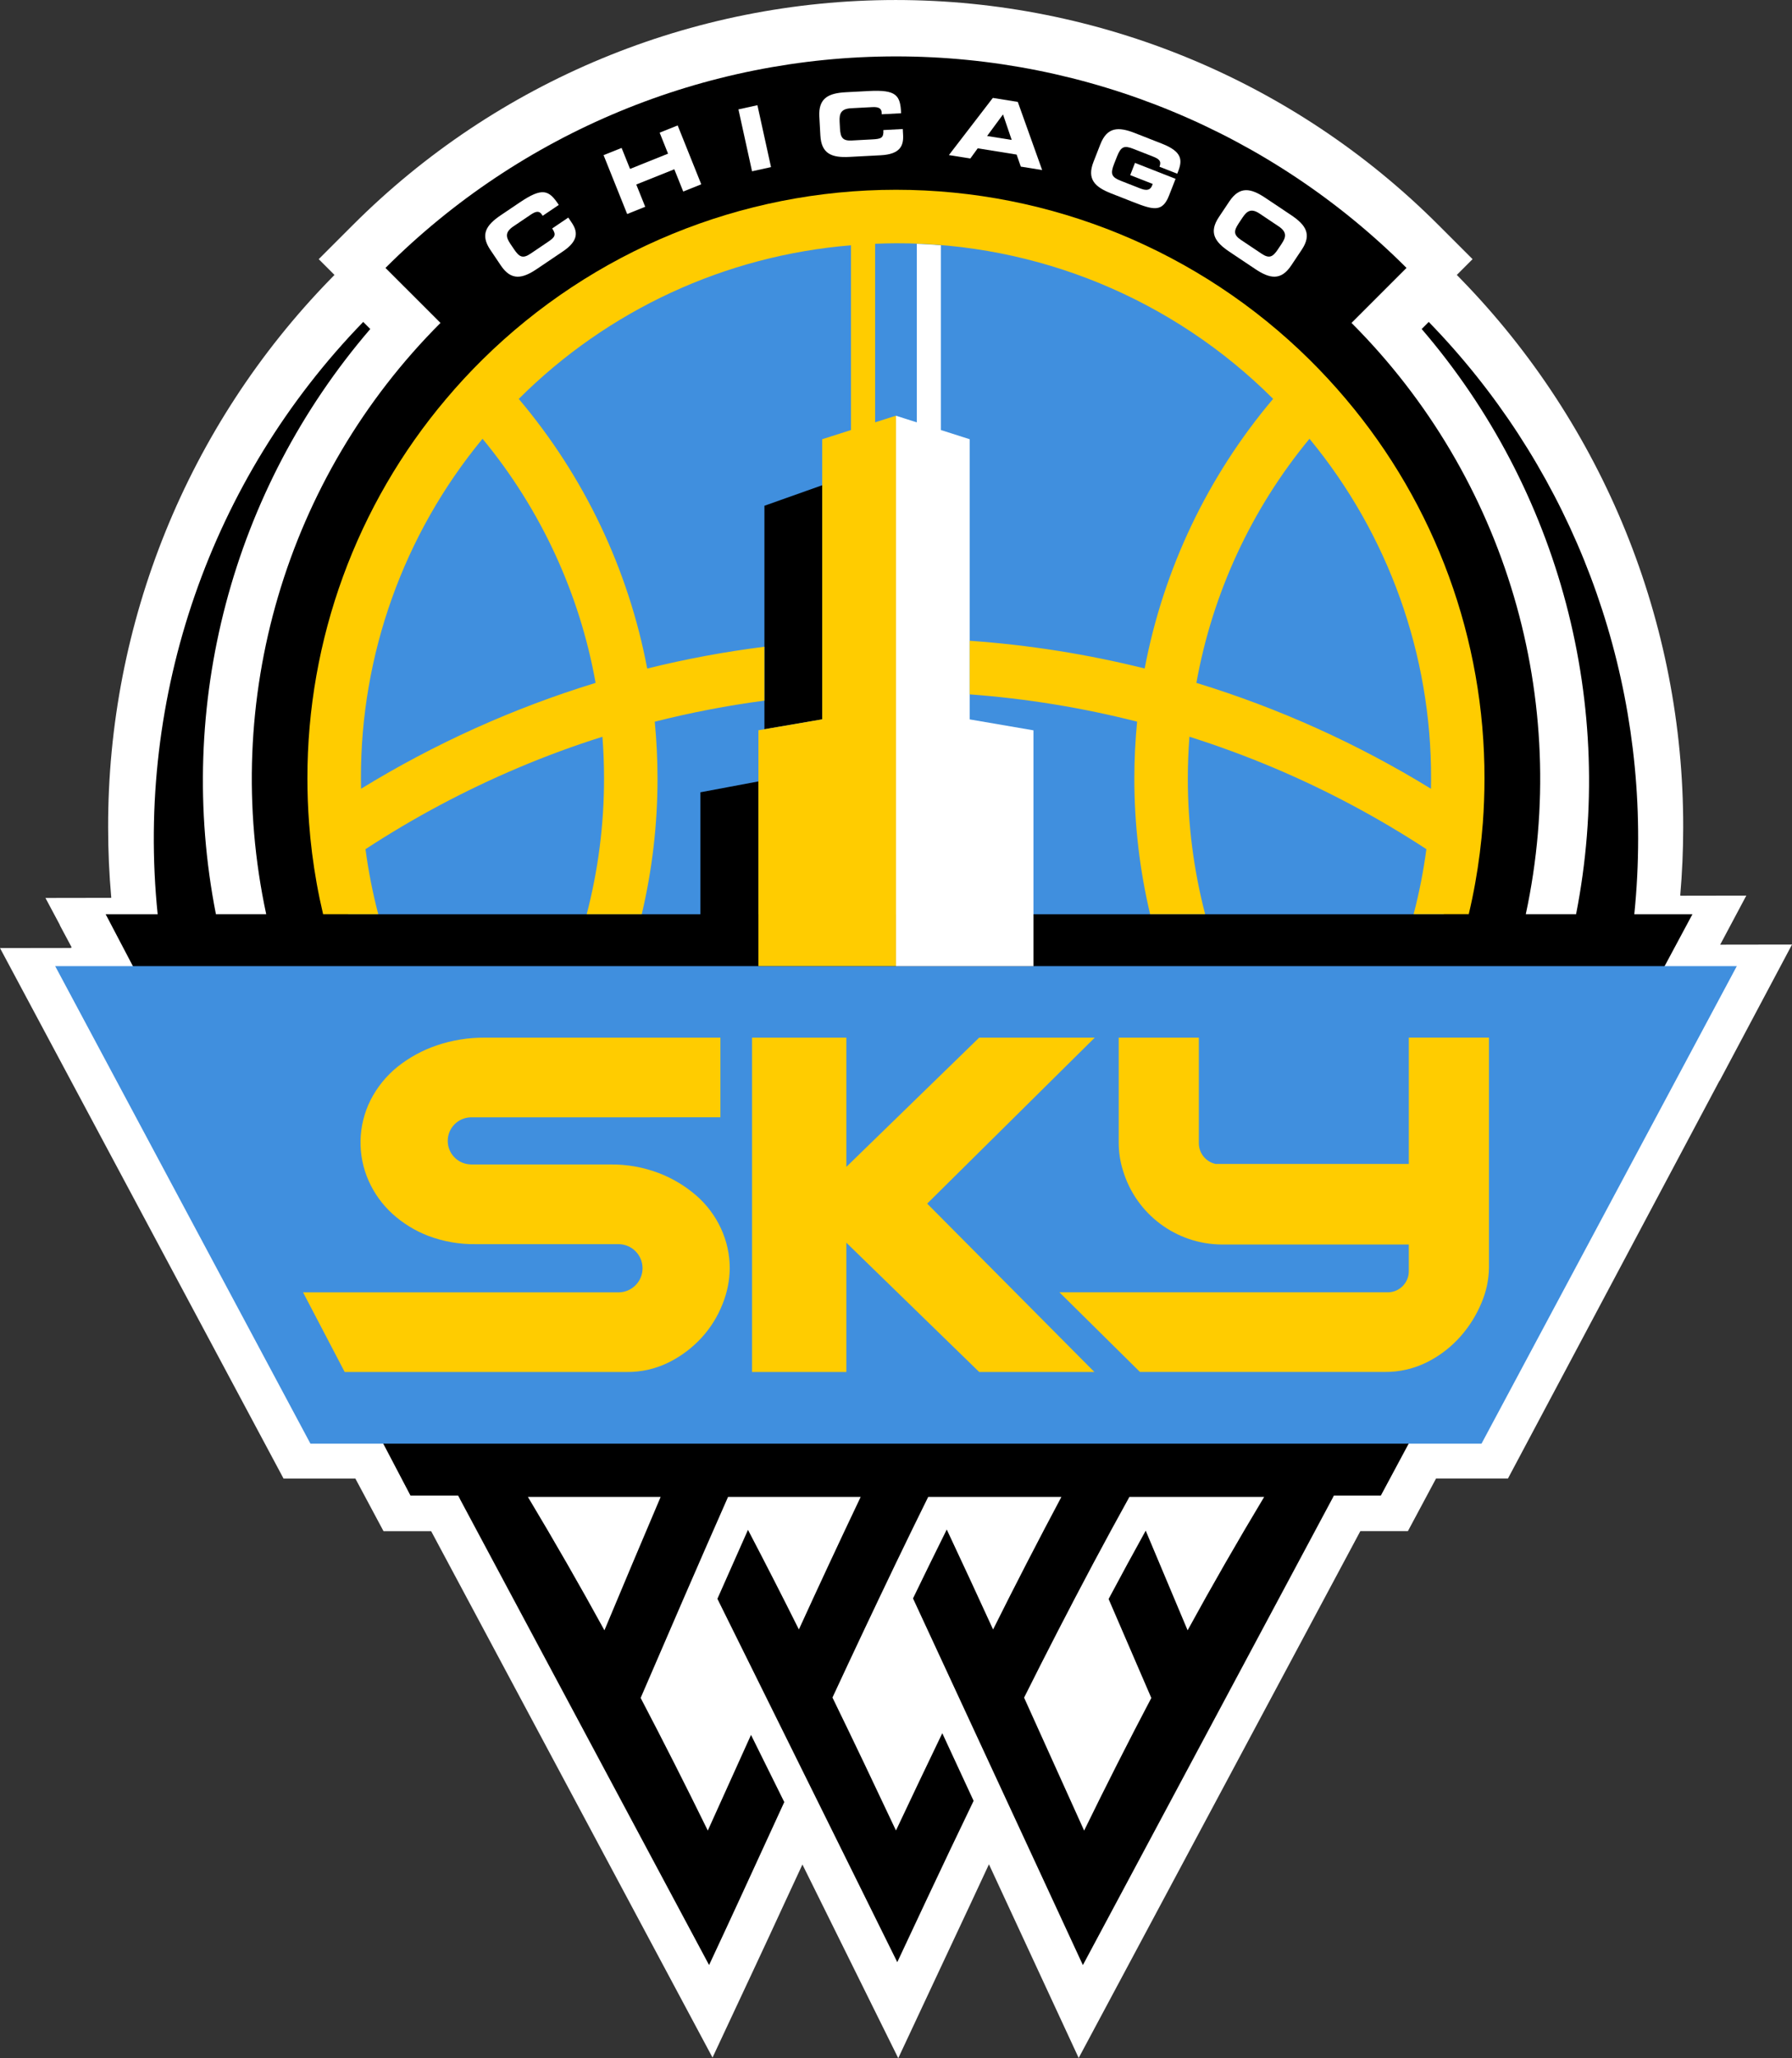
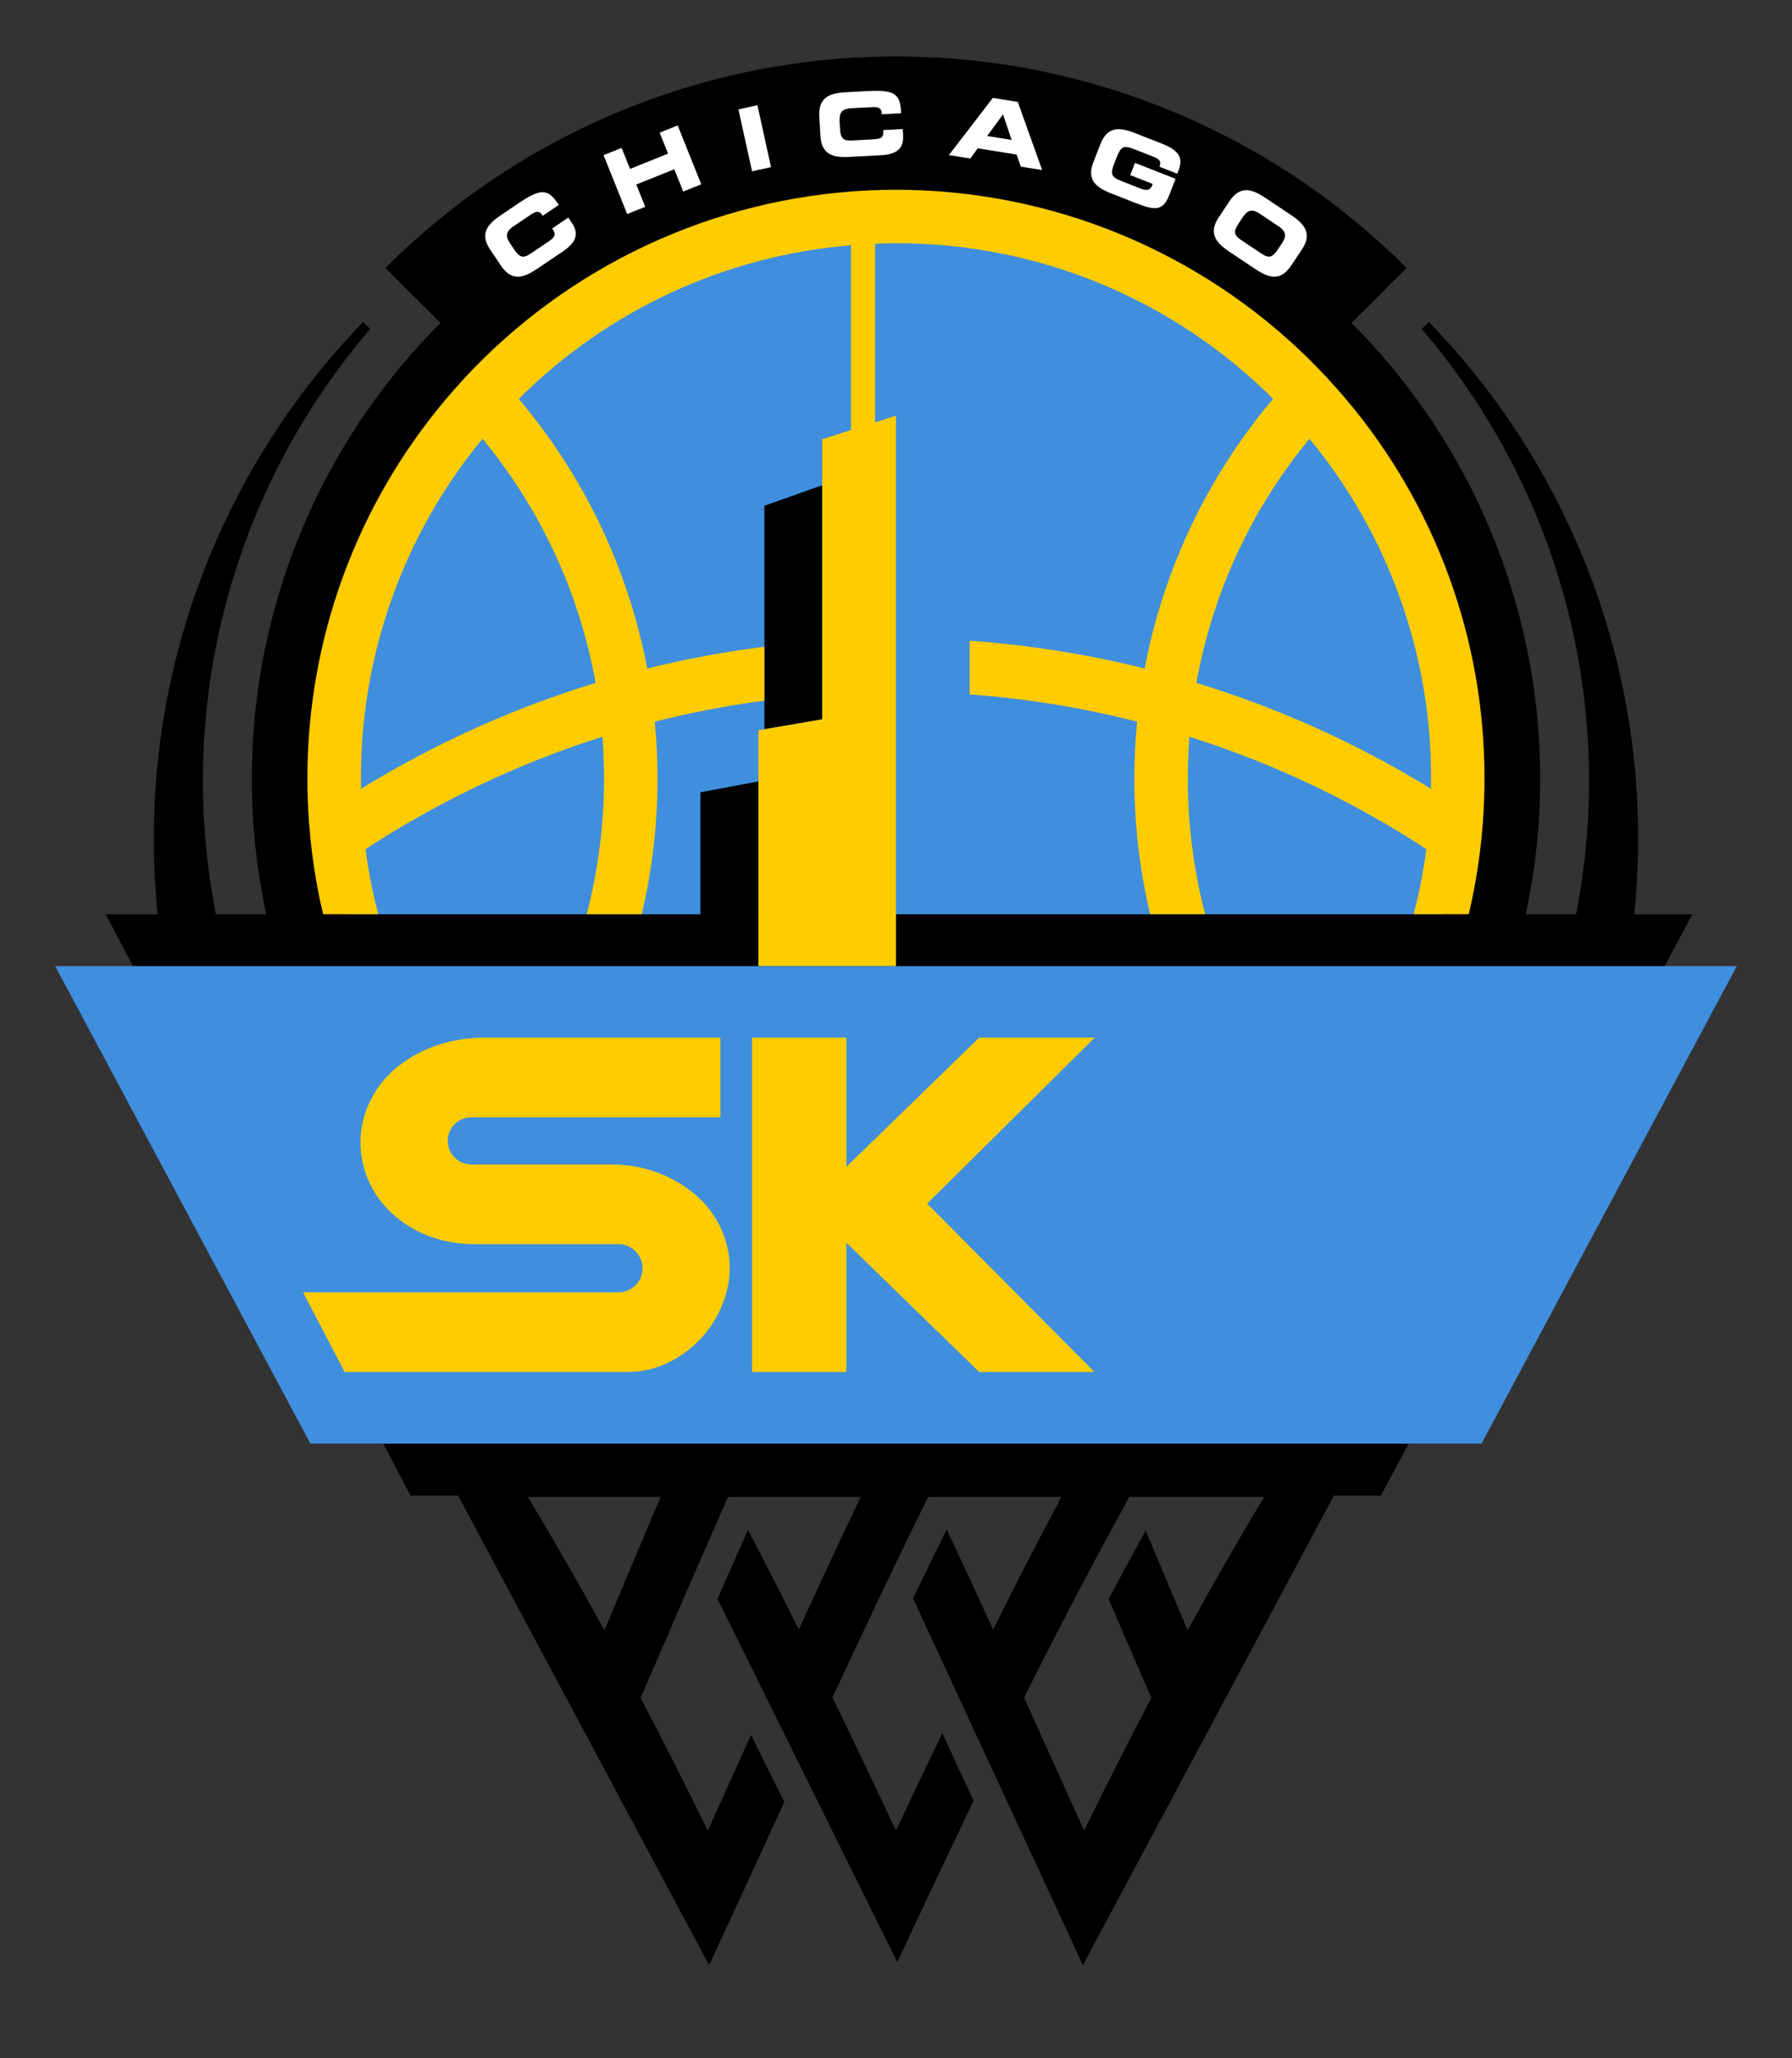
<svg xmlns="http://www.w3.org/2000/svg" xml:space="preserve" width="203.109mm" height="233.189mm" version="1.1" style="shape-rendering:geometricPrecision; text-rendering:geometricPrecision; image-rendering:optimizeQuality; fill-rule:evenodd; clip-rule:evenodd" viewBox="0 0 202.845 232.885">
  <rect x="0" y="0" width="202.845" height="232.885" fill="#333333" stroke="none" />
  <defs>
    <style type="text/css">
   
    .fil2 {fill:#408FDE}
    .fil3 {fill:#FFCC00}
    .fil1 {fill:black}
    .fil0 {fill:white}
   
  </style>
  </defs>
  <g id="Layer_x0020_1">
    <g id="_734030544">
-       <path class="fil0" d="M202.845 106.877l-8.127 0.012 2.955 -5.551 -7.422 0.012 -0.058 -0.032c0.22,-2.54 0.336,-5.103 0.336,-7.678 0.045,-23.177 -8.985,-45.448 -25.157,-62.051l-0.469 -0.48 1.784 -1.784 -3.881 -3.881c-16.291,-16.291 -38.386,-25.443 -61.424,-25.443 -23.038,0 -45.133,9.152 -61.424,25.443l-3.881 3.881 1.784 1.784 -0.469 0.48c-16.17,16.603 -25.198,38.876 -25.152,62.051 0,2.66 0.119,5.303 0.356,7.928l-0.044 0.025 -7.407 0.012 1.641 3.073 -0.016 0.008 1.342 2.51 -0.125 0.069 -7.985 0.012 1.771 3.312 30.323 56.713 8.131 0 3.186 5.955 5.393 0 31.848 59.559 4.641 -9.921c1.189,-2.54 2.365,-5.074 3.53,-7.606 0.509,-1.107 1.217,-2.632 2.005,-4.318l10.847 21.914 4.832 -10.322c1.132,-2.414 2.264,-4.828 3.396,-7.242 0.537,-1.139 1.253,-2.68 2.038,-4.374l10.157 21.914 31.88 -59.609 5.385 0 3.186 -5.955 8.14 0 23.947 -45.016 0.021 0 8.187 -15.404z" />
      <path class="fil1" d="M184.995 103.444c0.288,-2.84 0.433,-5.693 0.435,-8.547 0.028,-21.836 -8.479,-42.818 -23.704,-58.471l-0.8 0.801c15.665,18.227 22.106,42.63 17.479,66.214l-5.693 0c5.203,-24.203 -2.225,-49.395 -19.728,-66.901l6.226 -6.226c-15.328,-15.325 -36.115,-23.934 -57.789,-23.932 -21.674,0 -42.461,8.61 -57.788,23.935l6.227 6.223c-17.503,17.507 -24.93,42.698 -19.727,66.901l-5.693 0c-4.636,-23.584 1.805,-47.991 17.474,-66.214l-0.8 -0.801c-17.277,17.804 -25.796,42.338 -23.268,67.018l-5.887 0 34.505 65.782 5.398 0c0.032,0.064 0.064,0.133 0.085,0.17 0.017,0.028 0.037,0.056 0.052,0.081 0.035,0.061 0.065,0.124 0.089,0.19l28.177 52.682c1.188,-2.54 2.366,-5.076 3.533,-7.609 1.662,-3.607 3.321,-7.217 4.978,-10.832l-3.765 -7.601c-1.633,3.619 -3.264,7.227 -4.892,10.824 -2.446,-4.993 -4.979,-9.996 -7.601,-15.008 3.231,-7.488 6.489,-15.044 9.894,-22.747l15.012 0c-2.401,5.049 -4.733,10.05 -6.995,15 -1.867,-3.74 -3.788,-7.498 -5.762,-11.272 -1.168,2.615 -2.322,5.217 -3.461,7.803l14.087 28.439 6.274 12.675c1.137,-2.43 2.275,-4.857 3.417,-7.281 1.718,-3.655 3.46,-7.313 5.224,-10.973l-3.546 -7.653c-1.771,3.679 -3.519,7.349 -5.243,11.009 -2.353,-4.997 -4.735,-10.011 -7.189,-15.044 2.341,-5.042 4.739,-10.119 7.193,-15.231 1.193,-2.478 2.407,-4.968 3.643,-7.468l15.077 0c-2.68,5.034 -5.258,10.034 -7.731,15 -1.714,-3.748 -3.462,-7.519 -5.244,-11.313 -1.298,2.611 -2.571,5.21 -3.821,7.795l14.976 32.309 4.253 9.182 28.282 -52.872c0,0 0.048,-0.105 0.125,-0.255l5.321 0 35.272 -65.782 -6.58 0zm-116.577 81.028l0 0c-2.749,-5.017 -5.636,-10.048 -8.661,-15.093l15.024 0c-2.163,5.086 -4.284,10.117 -6.363,15.093zm66.013 0l0 0c-1.565,-3.732 -3.146,-7.49 -4.743,-11.276 -1.431,2.583 -2.831,5.161 -4.2,7.734 1.629,3.756 3.241,7.488 4.835,11.196 -2.636,5.014 -5.171,10.016 -7.605,15.008 -2.26,-4.997 -4.513,-10.002 -6.797,-15.044 2.511,-5.03 5.118,-10.086 7.82,-15.17 1.338,-2.507 2.705,-5.02 4.1,-7.541l15.255 0c-3.032,5.046 -5.921,10.077 -8.664,15.093z" />
      <polygon class="fil2" points="101.419,109.319 6.247,109.319 35.139,163.351 167.7,163.351 196.597,109.319 " />
      <path class="fil3" d="M78.777 135.243c-1.257,-1.081 -2.692,-1.935 -4.242,-2.523 -1.735,-0.654 -3.576,-0.978 -5.43,-0.958l-15.756 0 -0.133 -0.008c-1.429,-0.07 -2.548,-1.255 -2.535,-2.686 0.013,-1.431 1.154,-2.596 2.584,-2.639l28.282 -0.004 0 -9.013 -26.673 0c-1.86,-0.015 -3.71,0.285 -5.47,0.886 -1.602,0.546 -3.097,1.366 -4.42,2.421 -1.268,1.027 -2.305,2.31 -3.044,3.765 -1.435,2.867 -1.509,6.226 -0.202,9.153 0.626,1.398 1.532,2.653 2.66,3.688 1.196,1.09 2.585,1.945 4.096,2.523 1.709,0.641 3.523,0.957 5.349,0.93l16.161 0c1.506,0 2.727,1.22 2.727,2.727 0,1.507 -1.221,2.727 -2.727,2.727l-35.701 0 4.714 9.012 31.877 0c1.703,0.023 3.385,-0.367 4.904,-1.137 1.375,-0.699 2.612,-1.641 3.651,-2.781 1.001,-1.104 1.793,-2.381 2.337,-3.768 0.521,-1.278 0.797,-2.643 0.817,-4.023 0.003,-1.565 -0.337,-3.112 -0.994,-4.532 -0.665,-1.441 -1.63,-2.723 -2.83,-3.76z" />
      <polygon class="fil3" points="110.838,117.409 95.802,132.033 95.802,117.409 85.129,117.409 85.129,155.241 95.802,155.241 95.802,140.613 110.838,155.241 123.878,155.241 104.952,136.19 123.922,117.409 " />
-       <path class="fil3" d="M159.47 117.409l0 14.296 -21.858 0c-1.102,-0.231 -1.896,-1.198 -1.908,-2.325l0 -11.971 -9.073 0 0 11.882c0,1.071 0.164,2.136 0.485,3.158 1.486,4.944 6.025,8.339 11.188,8.369l21.166 0 0 3.024c-0.001,1.315 -1.066,2.382 -2.382,2.385l-37.165 0 9.114 9.012 27.679 0c1.718,0.02 3.414,-0.382 4.941,-1.168 1.4,-0.722 2.653,-1.7 3.692,-2.883 0.98,-1.116 1.771,-2.385 2.342,-3.756 0.538,-1.253 0.83,-2.598 0.852,-3.962l0 -26.062 -9.073 0z" />
      <path class="fil2" d="M101.419 24.235c-19.637,0.011 -38.178,9.052 -50.282,24.513 -12.104,15.463 -16.427,35.631 -11.724,54.696l39.87 0 0 -13.795 6.574 -1.233 0 15.028 77.571 0c4.705,-19.066 0.38,-39.236 -11.725,-54.698 -12.105,-15.461 -30.647,-24.502 -50.284,-24.511zm-8.345 57.162l0 0 -6.546 1.12 0 -25.29 6.546 -2.324 0 26.494z" />
-       <path class="fil0" d="M109.76 49.698l-3.259 -1.04 0 -20.903c-0.901,-0.071 -1.811,-0.133 -2.721,-0.165l0 20.203 -2.361 -0.752 0 62.282 15.562 0 0 -26.685 -7.221 -1.238 0 -31.702z" />
      <path class="fil3" d="M152.338 45.138c-1.306,-1.544 -2.677,-3.027 -4.112,-4.447 -12.467,-12.312 -29.282,-19.216 -46.804,-19.218 -17.522,0 -34.338,6.902 -46.806,19.213 -1.439,1.42 -2.81,2.903 -4.112,4.447 -10.162,12.008 -15.728,27.233 -15.707,42.964 0,1.685 0.063,3.357 0.186,5.013 0.169,2.289 0.456,4.569 0.861,6.828 0.21,1.181 0.457,2.345 0.728,3.502l6.243 0c-0.633,-2.42 -1.114,-4.876 -1.444,-7.355 5.47,-3.574 11.247,-6.652 17.264,-9.198 3.142,-1.331 6.327,-2.504 9.557,-3.521 0.121,1.564 0.182,3.145 0.182,4.731 0.003,5.177 -0.656,10.333 -1.961,15.344l6.231 0c1.187,-5.029 1.785,-10.177 1.783,-15.344 0,-2.171 -0.109,-4.319 -0.311,-6.437 4.085,-1.035 8.227,-1.83 12.405,-2.382l0 -6.097c-4.465,0.561 -8.894,1.385 -13.261,2.466 -2.132,-11.255 -7.141,-21.765 -14.54,-30.51 10.079,-10.069 23.409,-16.229 37.609,-17.382l0 20.903 -3.259 1.04 0 31.694 -7.221 1.238 0 26.685 15.57 0 0 -62.282 -2.361 0.754 0 -20.204c0.785,-0.029 1.573,-0.057 2.361,-0.057 16.005,-0.044 31.368,6.293 42.691,17.604 -7.398,8.745 -12.406,19.255 -14.539,30.509 -6.499,-1.617 -13.127,-2.667 -19.808,-3.137l0 6.068c6.395,0.472 12.736,1.504 18.95,3.085 -0.202,2.119 -0.312,4.266 -0.312,6.437 -0.002,5.167 0.596,10.316 1.784,15.344l6.23 0c-1.304,-5.01 -1.964,-10.167 -1.961,-15.344 0,-1.585 0.064,-3.166 0.182,-4.73 3.226,1.023 6.412,2.196 9.558,3.522 6.017,2.544 11.795,5.622 17.264,9.198 -0.329,2.479 -0.81,4.935 -1.444,7.354l6.242 0c0.275,-1.156 0.517,-2.324 0.728,-3.501 0.405,-2.26 0.694,-4.54 0.867,-6.829 0.121,-1.653 0.183,-3.325 0.184,-5.014 0.029,-15.727 -5.534,-30.953 -15.699,-42.954zm-84.918 32.131l0 0c-9.321,2.856 -18.242,6.881 -26.551,11.98 -0.008,-0.384 -0.012,-0.764 -0.012,-1.152 -0.038,-14.03 4.83,-27.632 13.763,-38.45 6.571,7.954 10.98,17.466 12.8,27.622zm94.557 11.98l0 0c-8.308,-5.101 -17.23,-9.126 -26.551,-11.98 1.821,-10.155 6.23,-19.668 12.8,-27.622 8.934,10.818 13.801,24.419 13.764,38.45 0,0.388 -0.005,0.772 -0.013,1.152z" />
      <path class="fil0" d="M55.509 28.281c-1.177,-1.742 -0.478,-2.809 1.168,-3.922l2.143 -1.446c2.596,-1.752 3.312,-1.42 4.432,0.273l-1.824 1.234 -0.109 -0.165c-0.287,-0.43 -0.683,-0.341 -1.225,0.023l-1.989 1.344c-0.962,0.65 -0.836,1.221 -0.339,1.96l0.433 0.639c0.582,0.865 0.982,1.071 1.847,0.488l1.945 -1.313c0.821,-0.553 1.015,-0.804 0.514,-1.544l1.823 -1.232 0.376 0.558c0.679,1.001 0.849,2.033 -0.986,3.27l-2.944 1.986c-1.641,1.106 -2.898,1.357 -4.075,-0.385l-1.188 -1.768z" />
      <polygon class="fil0" points="68.321,17.555 70.363,16.739 71.317,19.113 75.619,17.386 74.669,15.011 76.71,14.195 79.38,20.855 77.338,21.671 76.327,19.153 72.024,20.879 73.035,23.398 70.993,24.218 " />
      <polygon class="fil0" points="83.588,12.377 85.736,11.905 87.275,18.909 85.127,19.381 " />
      <path class="fil0" d="M92.742 13.192c-0.109,-2.098 1.039,-2.655 3.021,-2.757l2.584 -0.136c3.125,-0.167 3.57,0.485 3.654,2.515l-2.195 0.116 -0.008 -0.197c-0.029,-0.514 -0.412,-0.644 -1.063,-0.611l-2.394 0.126c-1.156,0.06 -1.346,0.618 -1.302,1.507l0.041 0.771c0.057,1.04 0.296,1.423 1.334,1.371l2.345 -0.126c0.991,-0.052 1.282,-0.165 1.233,-1.054l2.196 -0.118 0.036 0.673c0.065,1.208 -0.323,2.179 -2.527,2.295l-3.541 0.186c-1.978,0.107 -3.182,-0.327 -3.295,-2.426l-0.118 -2.135z" />
      <path class="fil0" d="M112.383 11.078l2.826 0.453 2.758 7.711 -2.418 -0.39 -0.473 -1.362 -4.403 -0.708 -0.837 1.153 -2.426 -0.388 4.973 -6.469zm-0.647 4.31l0 0 2.782 0.445 -0.983 -2.887 -1.799 2.442z" />
      <path class="fil0" d="M124.561 16.313c0.768,-1.957 2.046,-1.984 3.893,-1.262l3.081 1.21c2.325,0.914 2.317,1.881 1.807,3.183l-0.085 0.209 -2.01 -0.788c0.258,-0.663 -0.085,-0.894 -0.74,-1.153l-2.224 -0.873c-1.036,-0.404 -1.399,-0.262 -1.848,0.881l-0.328 0.83c-0.448,1.143 -0.278,1.496 0.756,1.905l2.183 0.856c0.534,0.21 1.104,0.336 1.359,-0.307l0.076 -0.192 -2.547 -0.999 0.542 -1.383 4.593 1.803 -0.743 1.9c-0.753,1.92 -1.787,1.621 -4.092,0.715l-2.462 -0.966c-1.843,-0.725 -2.761,-1.617 -1.993,-3.571l0.78 -1.997z" />
      <path class="fil0" d="M139.157 22.787c1.169,-1.747 2.426,-1.501 4.072,-0.4l2.932 1.96c1.646,1.103 2.353,2.172 1.185,3.914l-1.188 1.779c-1.169,1.747 -2.426,1.499 -4.072,0.401l-2.931 -1.962c-1.646,-1.105 -2.349,-2.17 -1.185,-3.914l1.188 -1.779zm1.068 2.466l0 0c-0.578,0.865 -0.618,1.313 0.246,1.892l2.337 1.564c0.866,0.579 1.266,0.372 1.844,-0.492l0.428 -0.644c0.497,-0.739 0.619,-1.315 -0.344,-1.962l-2.138 -1.431c-0.963,-0.647 -1.448,-0.315 -1.945,0.43l-0.428 0.642z" />
    </g>
  </g>
</svg>